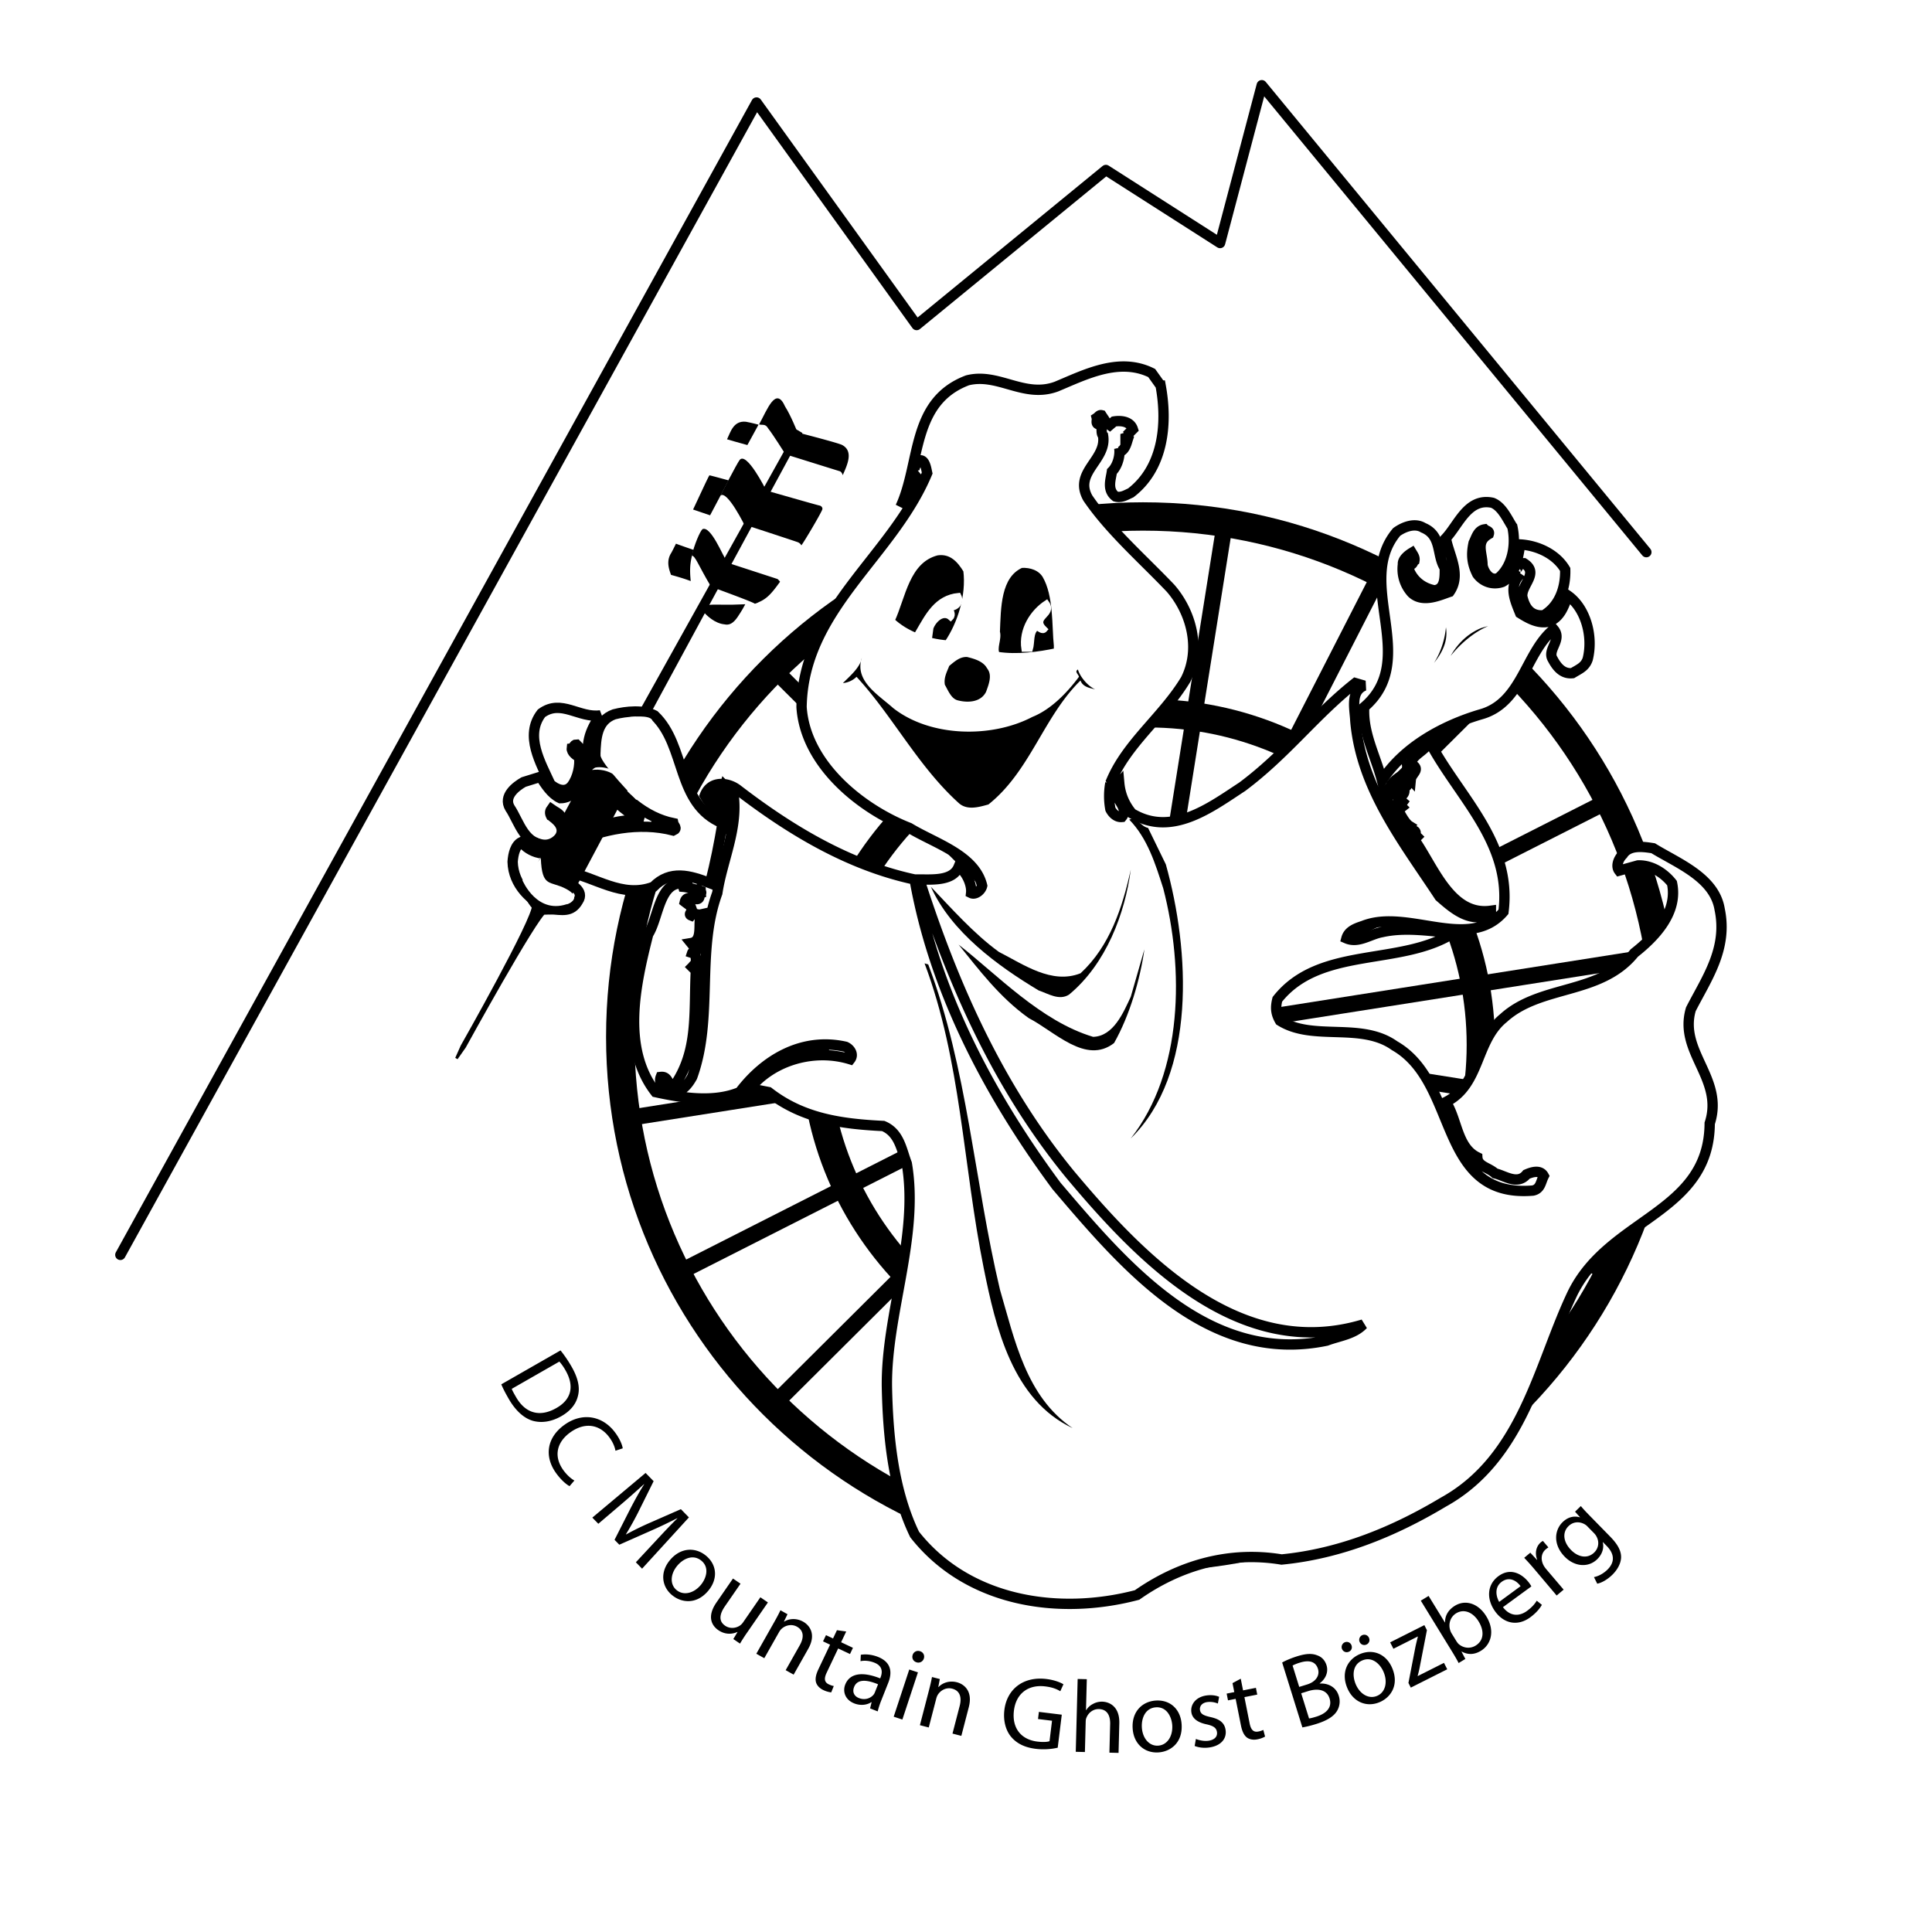
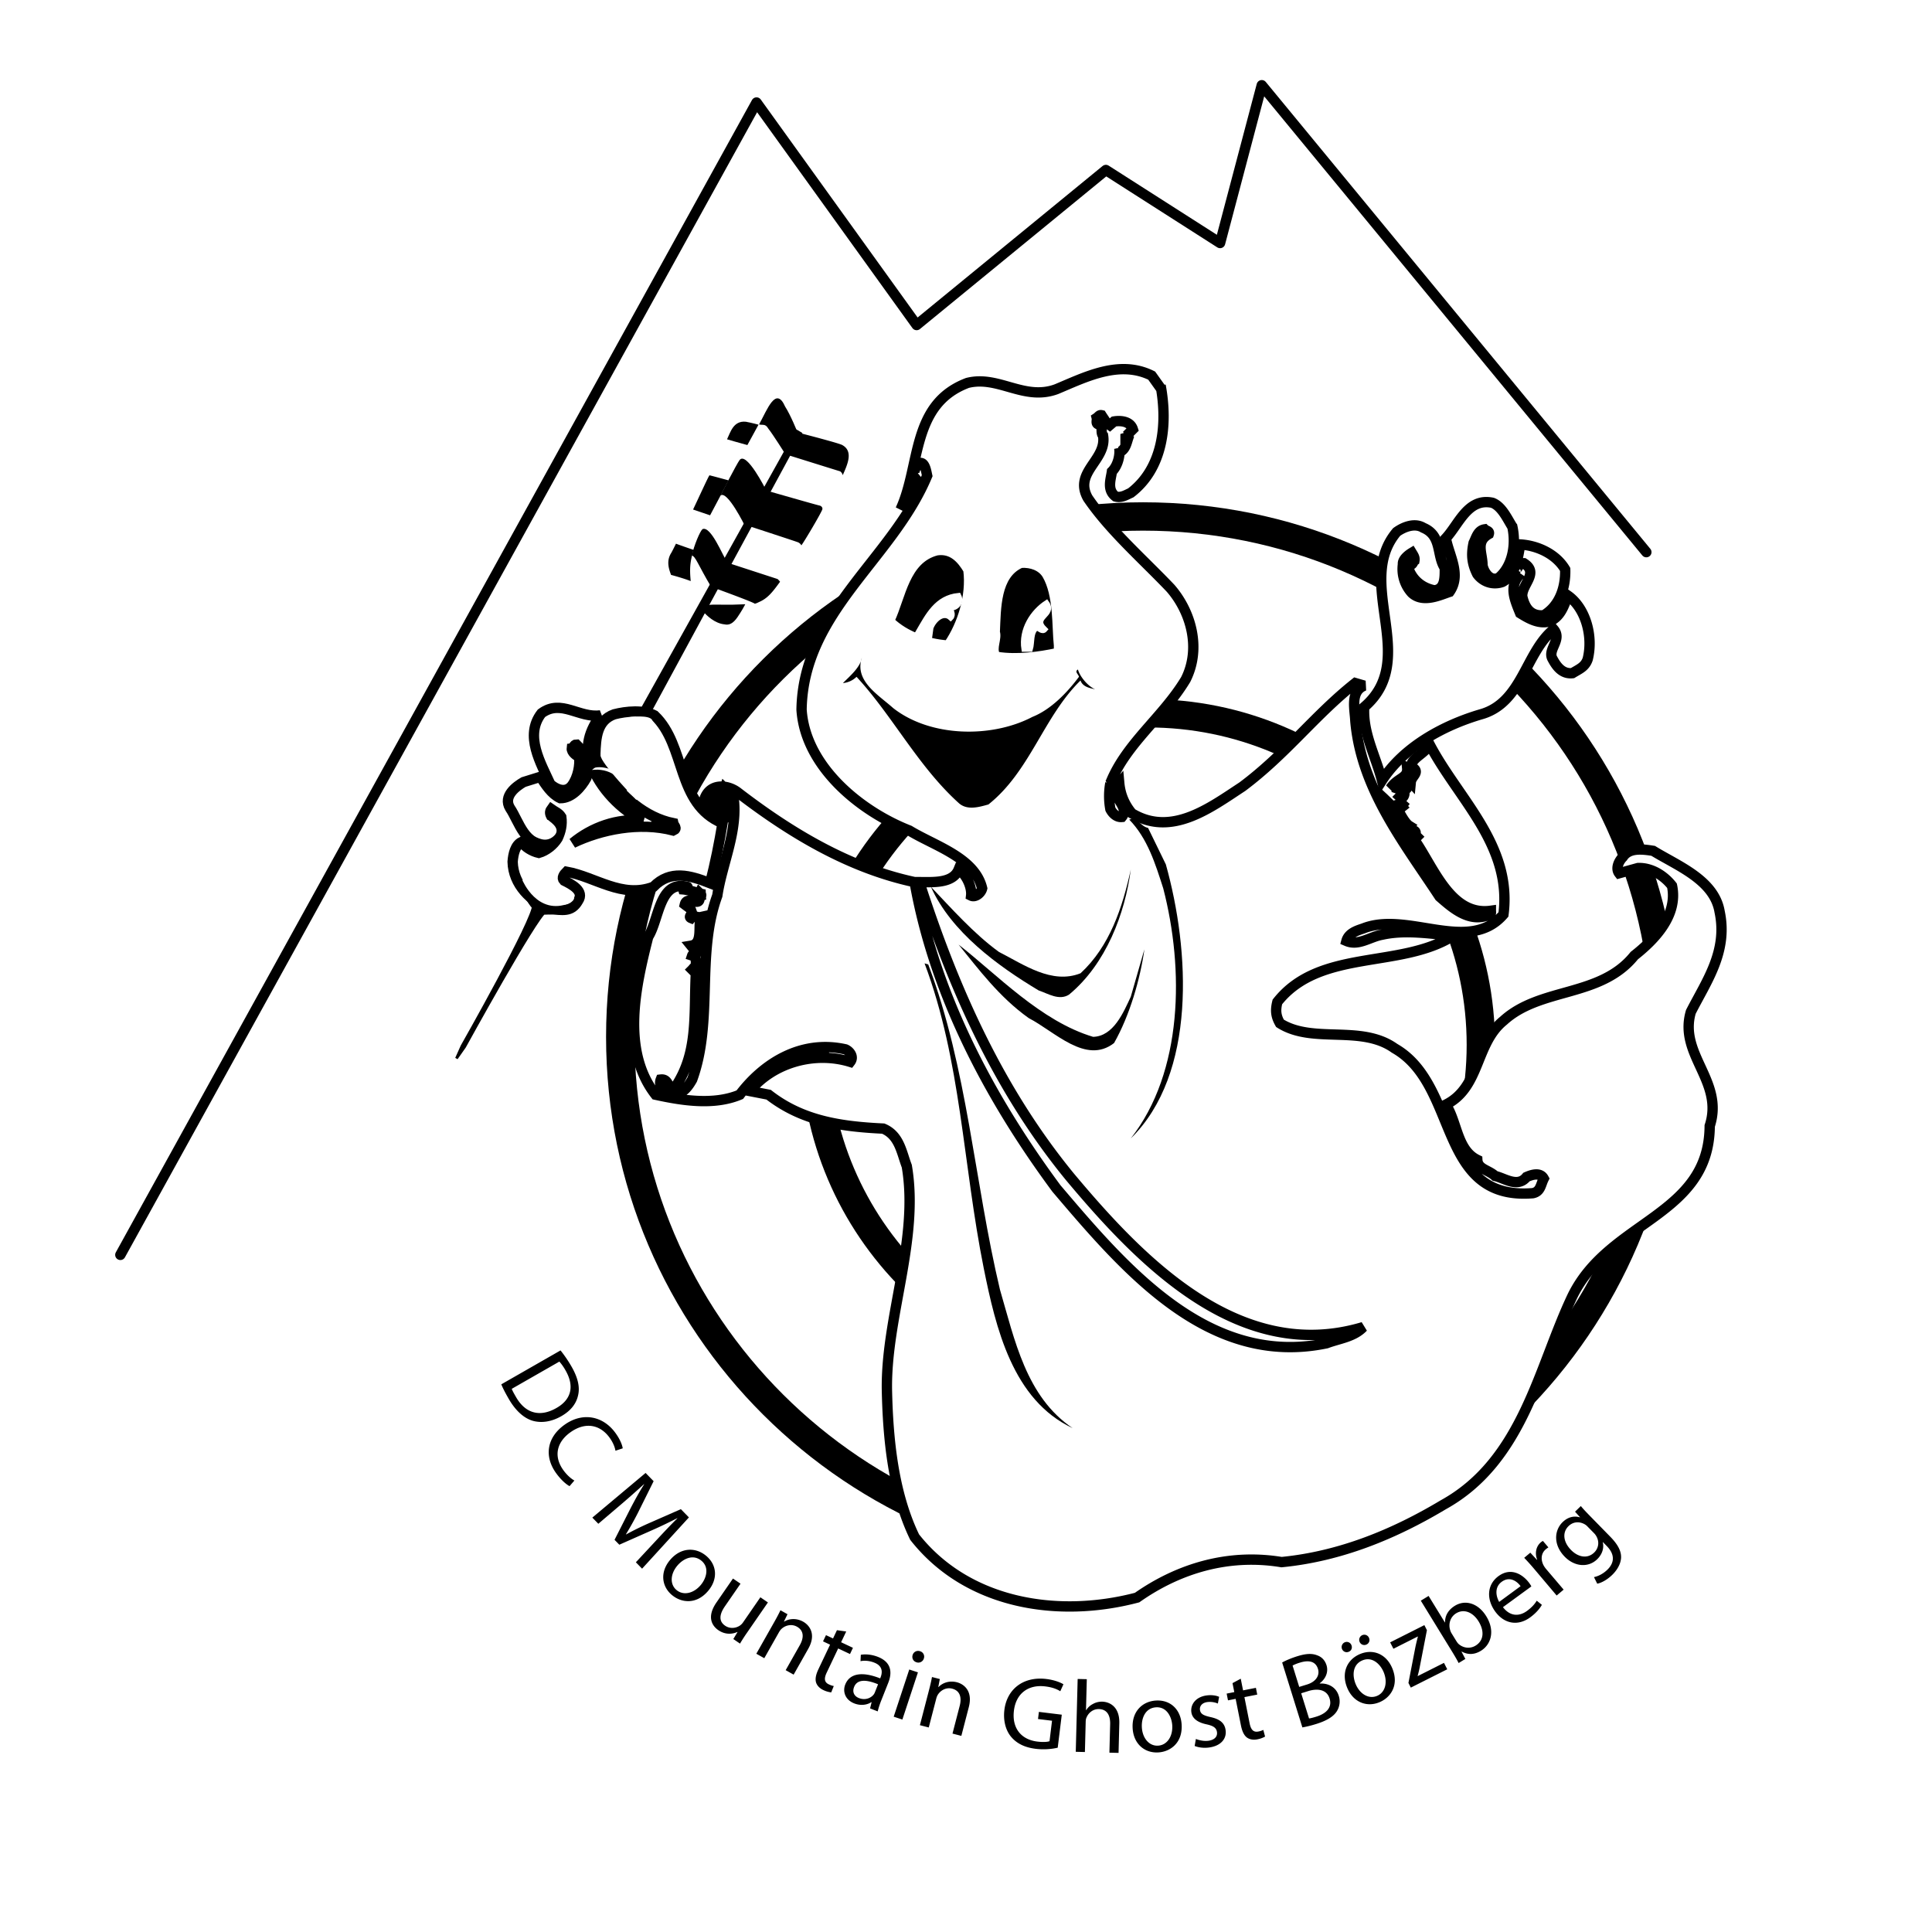
<svg xmlns="http://www.w3.org/2000/svg" width="2500" height="2500" viewBox="0 0 192.756 192.756">
-   <path fill-rule="evenodd" clip-rule="evenodd" fill="#fff" d="M0 0h192.756v192.756H0V0z" />
  <path fill="none" stroke="#000" stroke-width="1.036" stroke-linecap="round" stroke-linejoin="round" stroke-miterlimit="2.613" d="M164.254 55.086L125.887 8.504l-4.16 15.74-11.393-7.282-18.882 15.465-15.973-22.198-63.47 114.968" />
  <path d="M166.193 103.447c0 28.675-23.352 51.92-52.156 51.92s-52.155-23.245-52.155-51.92c0-28.674 23.351-51.919 52.155-51.919 28.805 0 52.156 23.245 52.156 51.919zm-18.449.792c0 18.267-14.877 33.076-33.225 33.076-18.352 0-33.228-14.81-33.228-33.076 0-18.268 14.876-33.076 33.228-33.076 18.348 0 33.225 14.809 33.225 33.076z" fill="none" stroke="#000" stroke-width="2.829" stroke-linecap="round" stroke-linejoin="round" stroke-miterlimit="2.613" />
  <path d="M121.447 104.603c0 3.83-3.119 6.934-6.965 6.934-3.848 0-6.965-3.104-6.965-6.934 0-3.827 3.117-6.932 6.965-6.932 3.846 0 6.965 3.104 6.965 6.932z" fill-rule="evenodd" clip-rule="evenodd" stroke="#000" stroke-width=".98" stroke-linecap="round" stroke-linejoin="round" stroke-miterlimit="2.613" />
-   <path d="M105.889 52.167l16.318 102.561M90.37 57.188l47.355 92.521M77.168 66.735l73.76 73.426M67.577 79.877l92.943 47.142M62.534 95.326l103.029 16.244m-103.029-.001l103.029-16.243m-97.986 31.693l92.943-47.142m-83.352 60.284l73.76-73.425M90.37 149.708l47.357-92.521m-31.838 97.542l16.318-102.56" fill="none" stroke="#000" stroke-width="1.617" stroke-linejoin="round" stroke-miterlimit="2.613" />
  <path d="M119.742 104.622c0 2.937-2.393 5.316-5.342 5.316s-5.34-2.38-5.34-5.316 2.391-5.316 5.34-5.316 5.342 2.38 5.342 5.316z" fill-rule="evenodd" clip-rule="evenodd" fill="#fff" />
  <path d="M91.722 87.747s6.891 19.52 13.274 26.994c6.385 7.478 13.312 16.991 25.826 18.235 0 0 1.602-.192 5.18-.832 0 0-6.771 4.797-16.215-.526 0 0-7.494-5.315-14.385-13.305S92.142 93.11 91.8 90.958c-.341-2.151-.078-3.211-.078-3.211z" fill-rule="evenodd" clip-rule="evenodd" fill="#fff" />
-   <path d="M115.795 38.465c.732 3.951.211 8.266-2.977 10.708-.469.209-.939.521-1.514.364-.889-.676-.473-1.716-.367-2.496.631-.622.836-1.714.732-2.339l.104.364c.523-.26.627-.884.785-1.352-.105-.104-.158-.208-.262-.156v-.259l.104.156.627-.625c-.262-.831-1.254-.883-1.879-.78l-.732.626c.156-.365-.262-.833-.521-1.25-.209-.051-.312.157-.471.261.053.208-.104.519.105.625.625 0 .209.831.523 1.144.418 2.443-2.979 3.639-1.516 6.238 2.193 3.223 5.533 6.134 8.25 8.993 2.037 2.34 3.08 5.979 1.516 9.098-2.246 3.742-5.953 6.394-7.52 10.345a7.18 7.18 0 0 0 0 2.598c.207.417.625.832 1.146.781.889-1.092-1.408-2.08-.26-3.379.104 1.143.523 2.131 1.254 3.015 3.969 2.391 7.834-.572 11.018-2.652 4.387-3.274 7.207-7.121 11.279-10.344l.889.26c-1.412.571-.941 2.338-.889 3.482.574 6.809 4.855 12.165 8.408 17.57 1.252 1.092 3.029 2.703 5.014 1.768.154-.052.104-.26.104-.363-4.072.571-5.744-4.47-7.73-7.226l.104.104.264-.261-.264-.259c.055-.052.158-.105.107-.208-.053-.156-.211-.156-.367-.156v.52c-.104-.311-.625-.623-.26-.986-.418-.261-.889-1.145-1.252-1.872l.26.207.26-.207c-.104-.105-.209-.312-.365-.26v-.26l.262.26.471-.624-.053.053-.523-.467.105-.105c.053.052.104.155.209.155.314-.363.053-.78-.209-1.038l-.416.519c0-.26.102-.571-.105-.728l-.521.364c.729-1.092 1.773-.988 1.67-2.028.783.469-.941 1.04-.783 1.768.156.26.418.26.627.363.26-.103.104-.311.156-.467l-.26-.259c.521-.104.156-.52.625 0 .055-.572.887-.935.26-1.404l-.26-.208c.209-.883 1.359-1.195 1.883-2.131 2.871 5.458 8.248 10.033 7.361 16.946-3.447 4.003-9.561-.364-13.998 1.404-.625.209-1.459.469-1.668 1.247 1.199.519 2.348-.414 3.549-.623 2.299-.519 4.805-.104 7.104.104-5.275 3.326-13.314 1.247-17.545 6.603-.207.831-.158 1.403.26 2.131 3.291 2.08 8.094.104 11.436 2.496 6.477 3.692 4.23 15.235 13.789 14.453.781-.156.781-.836 1.094-1.457-.367-.679-1.252-.364-1.721-.157-.891 1.096-2.195.107-3.135-.103-.68-.625-1.723-.679-1.775-1.61-2.037-.99-1.986-3.744-3.135-5.512 3.447-1.717 2.926-6.082 5.746-8.368 3.707-3.381 9.66-2.29 13.055-6.5 1.984-1.561 4.387-4.003 3.76-6.967-.73-.936-1.984-1.818-3.395-1.767l-1.881.52c-.363-.467-.053-1.196.367-1.612.625-.986 2.035-.779 3.029-.623 2.453 1.507 6.109 2.911 6.631 6.082.838 3.951-1.305 6.914-2.871 9.981-1.254 4.264 3.34 6.916 1.881 11.384-.055 9-9.977 9.413-13.686 16.952-3.395 7.122-4.908 16.429-12.896 20.843-4.857 2.908-10.234 5.146-16.135 5.721-5.381-.886-10.34.676-14.412 3.538-7.885 2.078-16.921.671-22.196-6.033-2.14-4.418-2.662-9.774-2.766-14.712-.105-7.279 3.236-15.024 1.982-22.303-.522-1.356-.73-3.072-2.351-3.742-4.332-.209-8.094-.782-11.435-3.382l-1.881-.366c2.349-2.859 6.477-4 10.027-2.909.365-.469 0-1.04-.472-1.248-4.386-.986-8.146 1.354-10.547 4.523-2.612 1.092-5.798.571-8.408 0-3.447-4.419-1.985-10.812-.732-15.75 1.099-1.717 1.099-5.668 3.865-4.992.262.052-.471-.104-.366.26.628.053 1.567.416 2.143.519l-.365.104c.051-.104-.054-.155-.16-.259-.102.208-.364.311-.364.52l.364.103c-.102.677-1.252-.364-1.46.522.678.519.522.312.731.882-.104.156-.367.363-.104.468.313-.364.521 0 .993-.104-.368.781.259 2.652-.993 2.86l.21.259c.103-.156.259-.104.416-.104l-.156.729c-.104 0-.313-.053-.365.104.47.155.365.675.365 1.143-.156-.053-.259.155-.365.26l.365.364c-.209 4.315.262 8.007-2.142 11.486-.729.054-.521-.985-1.357-.885-.261.679.367 1.252.993 1.511 1.096.049 1.67-.676 2.141-1.511 2.141-5.869.365-12.473 2.506-18.348.47-3.171 2.089-6.446 1.618-9.825l-.886-.883a3.044 3.044 0 0 0-.995.986c.055.314-.103.677.158.885.626.104.732-.78.836-1.144.626.623-.104 1.351.157 2.131-.941-.104-1.724-1.144-2.141-1.873.572-1.506 2.245-1.351 3.237-.623 5.275 4.056 11.123 7.59 17.702 8.995 1.933 10.916 7.26 21.258 14.151 30.566 6.895 8.11 15.197 17.885 26.945 15.443 1.256-.473 2.717-.624 3.654-1.612-12.322 3.69-22.139-6.498-29.238-14.976-7.061-8.606-11.515-18.609-14.835-28.787l-.206-.635c1.358 0 3.342.155 3.916-1.249.679.364 1.356 1.666 1.252 2.599.418.208.995-.259 1.1-.727-.732-3.067-4.7-4.211-7.262-5.77-4.908-1.924-10.392-6.395-10.756-12.061.158-9.774 9.034-14.972 12.533-23.339-.104-.469-.262-1.664-.993-1.145-.105.365-.365.624-.261.987.106.105.209.312.366.261l-1.776 3.274c2.038-4.419 1.044-10.5 6.684-12.633 3.082-.779 5.64 1.82 8.876.624 2.873-1.196 6.268-2.963 9.504-1.353l.89 1.249z" fill-rule="evenodd" clip-rule="evenodd" fill="#fff" stroke="#000" stroke-width="1.031" stroke-miterlimit="2.613" />
+   <path d="M115.795 38.465c.732 3.951.211 8.266-2.977 10.708-.469.209-.939.521-1.514.364-.889-.676-.473-1.716-.367-2.496.631-.622.836-1.714.732-2.339l.104.364c.523-.26.627-.884.785-1.352-.105-.104-.158-.208-.262-.156v-.259l.104.156.627-.625c-.262-.831-1.254-.883-1.879-.78l-.732.626c.156-.365-.262-.833-.521-1.25-.209-.051-.312.157-.471.261.053.208-.104.519.105.625.625 0 .209.831.523 1.144.418 2.443-2.979 3.639-1.516 6.238 2.193 3.223 5.533 6.134 8.25 8.993 2.037 2.34 3.08 5.979 1.516 9.098-2.246 3.742-5.953 6.394-7.52 10.345a7.18 7.18 0 0 0 0 2.598c.207.417.625.832 1.146.781.889-1.092-1.408-2.08-.26-3.379.104 1.143.523 2.131 1.254 3.015 3.969 2.391 7.834-.572 11.018-2.652 4.387-3.274 7.207-7.121 11.279-10.344l.889.26c-1.412.571-.941 2.338-.889 3.482.574 6.809 4.855 12.165 8.408 17.57 1.252 1.092 3.029 2.703 5.014 1.768.154-.052.104-.26.104-.363-4.072.571-5.744-4.47-7.73-7.226l.104.104.264-.261-.264-.259c.055-.052.158-.105.107-.208-.053-.156-.211-.156-.367-.156v.52c-.104-.311-.625-.623-.26-.986-.418-.261-.889-1.145-1.252-1.872l.26.207.26-.207c-.104-.105-.209-.312-.365-.26l.262.26.471-.624-.053.053-.523-.467.105-.105c.053.052.104.155.209.155.314-.363.053-.78-.209-1.038l-.416.519c0-.26.102-.571-.105-.728l-.521.364c.729-1.092 1.773-.988 1.67-2.028.783.469-.941 1.04-.783 1.768.156.26.418.26.627.363.26-.103.104-.311.156-.467l-.26-.259c.521-.104.156-.52.625 0 .055-.572.887-.935.26-1.404l-.26-.208c.209-.883 1.359-1.195 1.883-2.131 2.871 5.458 8.248 10.033 7.361 16.946-3.447 4.003-9.561-.364-13.998 1.404-.625.209-1.459.469-1.668 1.247 1.199.519 2.348-.414 3.549-.623 2.299-.519 4.805-.104 7.104.104-5.275 3.326-13.314 1.247-17.545 6.603-.207.831-.158 1.403.26 2.131 3.291 2.08 8.094.104 11.436 2.496 6.477 3.692 4.23 15.235 13.789 14.453.781-.156.781-.836 1.094-1.457-.367-.679-1.252-.364-1.721-.157-.891 1.096-2.195.107-3.135-.103-.68-.625-1.723-.679-1.775-1.61-2.037-.99-1.986-3.744-3.135-5.512 3.447-1.717 2.926-6.082 5.746-8.368 3.707-3.381 9.66-2.29 13.055-6.5 1.984-1.561 4.387-4.003 3.76-6.967-.73-.936-1.984-1.818-3.395-1.767l-1.881.52c-.363-.467-.053-1.196.367-1.612.625-.986 2.035-.779 3.029-.623 2.453 1.507 6.109 2.911 6.631 6.082.838 3.951-1.305 6.914-2.871 9.981-1.254 4.264 3.34 6.916 1.881 11.384-.055 9-9.977 9.413-13.686 16.952-3.395 7.122-4.908 16.429-12.896 20.843-4.857 2.908-10.234 5.146-16.135 5.721-5.381-.886-10.34.676-14.412 3.538-7.885 2.078-16.921.671-22.196-6.033-2.14-4.418-2.662-9.774-2.766-14.712-.105-7.279 3.236-15.024 1.982-22.303-.522-1.356-.73-3.072-2.351-3.742-4.332-.209-8.094-.782-11.435-3.382l-1.881-.366c2.349-2.859 6.477-4 10.027-2.909.365-.469 0-1.04-.472-1.248-4.386-.986-8.146 1.354-10.547 4.523-2.612 1.092-5.798.571-8.408 0-3.447-4.419-1.985-10.812-.732-15.75 1.099-1.717 1.099-5.668 3.865-4.992.262.052-.471-.104-.366.26.628.053 1.567.416 2.143.519l-.365.104c.051-.104-.054-.155-.16-.259-.102.208-.364.311-.364.52l.364.103c-.102.677-1.252-.364-1.46.522.678.519.522.312.731.882-.104.156-.367.363-.104.468.313-.364.521 0 .993-.104-.368.781.259 2.652-.993 2.86l.21.259c.103-.156.259-.104.416-.104l-.156.729c-.104 0-.313-.053-.365.104.47.155.365.675.365 1.143-.156-.053-.259.155-.365.26l.365.364c-.209 4.315.262 8.007-2.142 11.486-.729.054-.521-.985-1.357-.885-.261.679.367 1.252.993 1.511 1.096.049 1.67-.676 2.141-1.511 2.141-5.869.365-12.473 2.506-18.348.47-3.171 2.089-6.446 1.618-9.825l-.886-.883a3.044 3.044 0 0 0-.995.986c.055.314-.103.677.158.885.626.104.732-.78.836-1.144.626.623-.104 1.351.157 2.131-.941-.104-1.724-1.144-2.141-1.873.572-1.506 2.245-1.351 3.237-.623 5.275 4.056 11.123 7.59 17.702 8.995 1.933 10.916 7.26 21.258 14.151 30.566 6.895 8.11 15.197 17.885 26.945 15.443 1.256-.473 2.717-.624 3.654-1.612-12.322 3.69-22.139-6.498-29.238-14.976-7.061-8.606-11.515-18.609-14.835-28.787l-.206-.635c1.358 0 3.342.155 3.916-1.249.679.364 1.356 1.666 1.252 2.599.418.208.995-.259 1.1-.727-.732-3.067-4.7-4.211-7.262-5.77-4.908-1.924-10.392-6.395-10.756-12.061.158-9.774 9.034-14.972 12.533-23.339-.104-.469-.262-1.664-.993-1.145-.105.365-.365.624-.261.987.106.105.209.312.366.261l-1.776 3.274c2.038-4.419 1.044-10.5 6.684-12.633 3.082-.779 5.64 1.82 8.876.624 2.873-1.196 6.268-2.963 9.504-1.353l.89 1.249z" fill-rule="evenodd" clip-rule="evenodd" fill="#fff" stroke="#000" stroke-width="1.031" stroke-miterlimit="2.613" />
  <path d="M150.887 52.553c.42 1.924-.053 4.003-1.357 5.095-.887.416-1.514-.625-1.619-1.249 0-1.247-.73-2.338.627-3.12.105-.31-.262-.31-.416-.465-.68.103-.838.83-1.098 1.35-.262 1.197-.156 2.079.365 3.119.627.832 1.619 1.092 2.506.78 1.359-.728 1.566-2.496 1.775-3.743 1.775.104 3.604.989 4.49 2.496.055 1.819-.574 3.638-2.141 4.573-1.305.105-1.879-.728-2.141-1.869-.104-1.197 1.727-2.342.158-3.328-.471 0-.523.415-.783.624-.211.362.363.571.416.467-1.148 1.195-.572 2.495 0 3.899.836.52 1.826 1.092 2.871.832 1.15-.416 1.516-1.613 1.881-2.599 1.775 1.247 2.559 4.055 1.986 6.342-.262.78-.838.987-1.518 1.403-.992.105-1.566-.623-1.982-1.403-.574-.936.99-1.923.105-2.962-2.82 2.286-3.135 7.328-7.262 8.473-3.705 1.091-7.676 3.223-9.869 6.602-.625-2.443-1.932-4.73-1.773-7.33 5.588-4.782-1.045-12.373 3.238-17.466.729-.521 1.826-.936 2.66-.416 1.881.78 1.309 2.756 2.141 4.002 0 .936.055 2.131-1.043 2.236-1.098-.208-2.035-.884-2.506-1.976v-.625c.365.157.365-.258.52-.363.055-.312-.104-.519-.26-.779-.26.157-.939.624-.887 1.143a3.53 3.53 0 0 0 .887 2.859c1.098 1.041 2.822.209 3.762-.103 1.201-1.716-.053-3.639-.367-5.355 1.307-1.403 2.193-4.055 4.65-3.534.939.363 1.46 1.558 1.984 2.39z" fill-rule="evenodd" clip-rule="evenodd" fill="#fff" stroke="#000" stroke-width="1.031" stroke-miterlimit="2.613" />
  <path d="M96.369 56.919c.314 2.496-.573 5.302-1.879 7.226-2.036-.156-4.126-.934-5.484-2.235 1.097-2.339 1.462-5.979 4.492-6.758 1.408-.208 2.244.728 2.871 1.767zM104.256 57.44c1.146 1.975.939 5.042 1.146 6.965v.519c-1.723.365-3.914.676-5.9.365-.365-.625.209-1.56 0-2.236.105-2.392.053-5.613 2.404-6.654.94-.051 1.877.261 2.35 1.041z" fill-rule="evenodd" clip-rule="evenodd" stroke="#fff" stroke-width=".52" stroke-miterlimit="2.613" />
  <path d="M95.638 59.416c.366.727-.26 1.35-.992 1.247.26.157.521.676.208.989-.731-.676-1.67.156-1.982.986l-.107.781-1.148-.365c.94-1.611 1.829-3.431 4.021-3.638zM104.256 62.795c-.262.312-.576-.105-.836-.158-.627.469-.42 1.457-.627 2.131h-.627c-.312-1.973.889-3.741 2.246-4.625.887 1.247-1.516 1.403-.156 2.652z" fill-rule="evenodd" clip-rule="evenodd" fill="#fff" stroke="#fff" stroke-width=".52" stroke-miterlimit="2.613" />
-   <path d="M144.516 62.534c.416 2.546-1.723 4.263-3.133 5.875.314-.572.836-1.561 1.357-2.235 1.045-1.56 1.568-3.691 1.148-5.771.366.52.315 1.455.628 2.131zM150.623 62.015c-.414.416-1.303.26-1.877.623-2.143.833-4.125 2.963-5.117 4.992.467-2.131 1.773-4.263 4.02-5.198a8.051 8.051 0 0 1 2.974-.417zM98.771 66.641c.521.78.105 1.768-.156 2.495-.574 1.144-1.932 1.299-3.132.987-.786-.208-1.1-1.091-1.462-1.714-.158-.832.208-1.457.47-2.131.626-.52 1.2-1.04 2.036-.987.836.207 1.772.466 2.244 1.35z" fill-rule="evenodd" clip-rule="evenodd" stroke="#fff" stroke-width=".52" stroke-miterlimit="2.613" />
  <path d="M85.979 65.654c-.733 2.287 1.617 3.638 3.133 4.99 3.706 2.912 9.818 3.015 13.888.883 1.828-.727 3.449-2.391 4.648-4.002-.053-.259-.471-.52-.102-.728.207.728.99 1.663 1.721 1.976-.416-.104-1.254-.208-1.461-.884-3.709 3.638-5.014 9.045-9.191 12.373-.939.26-2.14.623-2.977-.156-4.073-3.691-6.579-8.682-10.182-12.58a2.204 2.204 0 0 1-1.359.624c.679-.677 1.724-1.561 1.882-2.496z" fill-rule="evenodd" clip-rule="evenodd" />
  <path d="M59.919 71.371c-1.045 1.404-1.724 3.172-.888 4.99.784 2.235 2.976 4.522 5.117 5.511-2.558-.261-5.117.676-6.997 2.234 2.821-1.35 6.632-2.131 10.025-1.247.469-.208.053-.467 0-.728-2.818-.572-5.117-2.651-6.787-4.991.991.364 1.931-.051 2.662-.623.471-1.039.471-1.3 1.619-1.611.21-.469-.364-.675-.626-.78-1.41.156-.782 1.873-2.143 2.235-.991.469-2.14-.104-2.506-1.091.054-1.664.157-3.379 1.879-4.002 1.203-.312 2.927-.468 4.021.104 3.188 3.016 2.143 8.838 6.79 10.761-.313 1.873-.729 4.055-1.251 5.978-1.985-.779-3.97-1.351-5.641.364-3.133 1.195-5.797-.989-8.667-1.507-.261.259-.524.623-.261.884.73.363 2.088 1.039 1.409 2.026-.678 1.197-1.619.884-2.769.832-1.932-.726-3.706-2.443-3.76-4.729.055-.782.263-1.664.888-1.975.367.519 1.044.934 1.724 1.09.731-.208 1.461-.779 1.88-1.456.313-.676.47-1.351.364-2.131-.259-.416-.625-.52-.991-.781-.418.574.365.936.261 1.509.158.623-.679 1.142-.626 1.87-2.245.521-2.872-2.183-3.76-3.481-.732-1.196.626-2.184 1.355-2.6l1.674-.521c.521.782 1.096 1.718 1.985 2.132 1.148 0 2.087-1.093 2.61-2.027.417-1.248-.104-2.444-.993-3.327-.313 0-.207.312-.469.364-.052.416.521.779.732.885.103.779-.106 2.026-.732 2.858-.627.78-1.567.363-2.143-.155-.938-2.081-2.61-4.835-.886-7.07 1.983-1.457 3.761.518 5.901.206z" fill-rule="evenodd" clip-rule="evenodd" fill="#fff" stroke="#000" stroke-width="1.031" stroke-miterlimit="2.613" />
  <path d="M116.316 86.239c2.404 8.579 3.082 20.898-3.498 27.342 5.223-6.652 5.326-16.893 3.238-24.951-.785-2.443-1.568-4.991-3.395-6.861.836-.312 1.098.676 1.881.831l1.774 3.639z" fill-rule="evenodd" clip-rule="evenodd" />
  <path d="M106.656 99.235c-.992.625-2.088-.104-3.027-.417-4.074-2.443-8.723-5.821-10.756-10.344 2.034 2.131 4.28 4.678 6.788 6.498 2.453 1.248 5.275 3.275 8.146 2.131 2.924-2.703 4.174-6.551 5.012-10.345-.575 4.368-2.454 9.409-6.163 12.477z" fill-rule="evenodd" clip-rule="evenodd" />
  <path d="M109.059 103.446c2.037-.052 3.031-2.443 3.76-4.005l1.359-4.729c-.418 2.963-1.463 6.602-3.029 9.355-2.818 2.182-5.9-1.143-8.512-2.491-2.926-2.08-5.012-4.888-6.999-7.333 3.813 2.964 8.198 7.641 13.421 9.203zM92.609 96.22c3.917 10.347 4.596 21.679 7.155 32.438 1.463 4.991 2.611 10.711 7.26 13.83-6.006-2.808-7.68-10.031-8.877-15.96-2.09-10.399-2.246-20.692-5.903-30.413l.365.105z" fill-rule="evenodd" clip-rule="evenodd" />
  <path d="M70.236 60.915c.381.405 1.131 1.161 2.089 1.247.36.088.728-.048 1.158-.685.429-.638.645-1.045.645-1.045-2.909.136-3.792-.219-3.892.483z" fill-rule="evenodd" clip-rule="evenodd" stroke="#000" stroke-width=".269" stroke-linecap="round" stroke-miterlimit="2.613" />
  <path fill-rule="evenodd" clip-rule="evenodd" stroke="#000" stroke-width=".269" stroke-linecap="round" stroke-miterlimit="2.613" d="M61.723 74.917l.685.594L79.879 43.25l-.383-.227-17.773 31.894z" />
  <path d="M58.868 76.917c.171-.174 2.727-2.374 2.934-2.448.231-.081 1.064.439 1.073.65.001.185-.399 3.362-.485 3.562-.709-.91-2.593-1.959-3.522-1.764z" fill-rule="evenodd" clip-rule="evenodd" stroke="#000" stroke-width=".449" stroke-linecap="round" stroke-miterlimit="2.613" />
-   <path d="M62.445 78.7l-6.422 12.066c-.604-.873-2.104-1.875-3.625-1.897l6.423-11.939s.417-.684 2.159.165c1.383.676 1.461 1.59 1.465 1.605z" fill-rule="evenodd" clip-rule="evenodd" stroke="#000" stroke-width=".449" stroke-linecap="round" stroke-linejoin="round" stroke-miterlimit="2.613" />
  <path d="M53.128 90.378c.279.281.499.646 1.271.699 1.148-.02 1.857-.171 1.512-.654-.257-.346-2.122-1.579-3.1-1.668-.735-.07-.367.704.317 1.623z" fill-rule="evenodd" clip-rule="evenodd" stroke="#000" stroke-width=".359" stroke-linecap="round" stroke-miterlimit="2.613" />
  <path d="M54.437 90.938c-.451-.438-.707-.512-1.212-.638.076 1.375-7.137 14.075-7.137 14.075l-.545 1.222.814-1.16s7.072-12.882 8.08-13.499z" fill-rule="evenodd" clip-rule="evenodd" stroke="#000" stroke-width=".269" stroke-linecap="round" stroke-miterlimit="2.613" />
  <path d="M62.523 78.168s.057.352-.161.717c-.558-1.464-1.98-2.221-3.589-1.881.145-.304.511-.558.63-.558.52-.125 2.419-.015 3.12 1.722zM52.375 88.941c-.015-.114.04-.188.218-.213.246-.024.927.18 1.091.229.267.081 1.168.564 1.387.717.216.144.925.664 1.02.979.037.102-.102.207-.21.21.094-.092.017-.157-.164-.345-.242-.265-1.519-1.379-2.954-1.572-.169-.003-.206-.08-.359.098-.023-.018-.029-.103-.029-.103z" fill-rule="evenodd" clip-rule="evenodd" fill="#fff" stroke="#000" stroke-width=".269" stroke-linecap="round" stroke-linejoin="round" stroke-miterlimit="2.613" />
  <path d="M69.016 55.428c.244-1.037.814-2.419 1.074-2.637.839-.367 2.064 2.77 2.361 3.088-.958 1.855-1.494 2.684-1.494 2.684-1.341-2.253-1.562-3.077-1.941-3.135zM71.867 49.459s1.636-3.181 1.92-3.558c.684-.921 2.616 2.942 2.616 2.942l-2.058 3.672s-1.817-3.716-2.478-3.056zM75.731 42.347c.835-1.507 1.678-3.875 2.606-1.773.547.846 1.206 2.495 1.206 2.495l-1.22 2.192s-1.245-1.975-1.668-2.496c-.305-.521-.537-.321-.924-.418zM72.537 43.829c.333-.68.624-1.883 1.88-1.752.577.105 1.26.293 1.26.293l-1.111 2.033c-.727-.191-2.029-.574-2.029-.574z" fill-rule="evenodd" clip-rule="evenodd" />
  <path d="M69.148 50.835c.464-.963 1.577-3.411 1.637-3.41.058-.006 1.905.503 1.905.503l-1.844 3.484-1.698-.577zM66.949 57.356c-.19-.533-.519-1.372.035-2.213.155-.28.457-.9.457-.9.57.217 1.75.617 1.75.617-.251.963-.44 1.56-.276 3.115-.783-.304-1.966-.619-1.966-.619zM71.456 58.729l1.389-2.501 4.728 1.54a1.6 1.6 0 0 1 .253.272c-.765 1.06-1.249 1.665-2.105 2.029-.408.207-.432.152-.432.152-.246-.187-3.833-1.492-3.833-1.492zM74.818 52.519s4.698 1.533 4.807 1.588c.107.048.277.173.323.307.255-.303 2.091-3.407 2.105-3.626.018-.237-.212-.338-.274-.347-.186-.026-5.086-1.434-5.086-1.434l-1.875 3.512zM78.674 45.422c.09.025 5.028 1.573 5.118 1.594.1.031.255.216.288.397.449-1.027 1.103-2.381-.05-3.012-.333-.195-4.196-1.186-4.196-1.186l-1.16 2.207z" fill-rule="evenodd" clip-rule="evenodd" />
  <path d="M53.132 83.214s1.029 1.024 1.997.301c.968-.724-.061-1.385-.424-1.687-.362-.3-1.573 1.386-1.573 1.386zM52.126 87.83s1.488 3.59 4.694 2.279c0 0 1.259-.57-.343-1.425-1.603-.854-2.404-.057-2.519-3.077l-1.832 2.223zM63.475 79.794s-3.563-3.64-3.563-4.449c0-.809 2.979-3.813 2.979-3.813s1.87-.231 2.161.289c.293.52 1.696 6.297-1.577 7.973z" fill-rule="evenodd" clip-rule="evenodd" fill="#fff" />
  <path d="M55.925 134.731c.351.442.729.975 1.085 1.593.647 1.118.857 2.057.671 2.865-.175.826-.699 1.542-1.67 2.099-.981.562-1.964.707-2.837.47-.892-.251-1.733-1.008-2.41-2.18-.325-.563-.571-1.03-.75-1.463l5.911-3.384zm-4.868 3.834c.079.217.244.503.419.808.952 1.669 2.41 2.036 4.033 1.107 1.44-.812 1.858-2.123.907-3.769a5.083 5.083 0 0 0-.607-.866l-4.752 2.72zM56.825 148.272c-.321-.163-.848-.612-1.344-1.299-1.15-1.592-1.007-3.499.846-4.826 1.769-1.267 3.821-.918 5.086.833.502.695.679 1.255.717 1.52l-.726.24c-.06-.363-.244-.829-.583-1.299-.956-1.323-2.435-1.599-3.912-.54-1.386.992-1.688 2.415-.701 3.78.327.452.745.839 1.099 1.03l-.482.561zM65.511 153.643c.657-.707 1.456-1.564 2.069-2.155l-.015-.016c-.749.379-1.571.785-2.503 1.195l-3.272 1.449-.477-.488 1.576-3.103c.478-.922.925-1.728 1.378-2.438l-.014-.014a93.99 93.99 0 0 1-2.294 2.027l-2.263 1.927-.599-.615 5.314-4.456.801.822-1.576 3.176a32.236 32.236 0 0 1-1.186 2.121l.015.016a30.517 30.517 0 0 1 2.195-1.085l3.272-1.436.801.822-4.672 5.115-.621-.637 2.071-2.227zM67.056 159.151c-1.039-.855-1.225-2.283-.222-3.49 1.062-1.278 2.539-1.324 3.602-.451 1.11.914 1.199 2.33.236 3.489-1.179 1.42-2.689 1.214-3.607.458l-.009-.006zm.456-.502c.671.553 1.692.343 2.413-.524.537-.647.884-1.729.053-2.413-.823-.678-1.811-.216-2.415.51-.694.837-.739 1.863-.06 2.422l.009.005zM74.565 162.846a17.06 17.06 0 0 0-.734 1.137l-.667-.456.417-.695-.017-.012c-.416.2-1.157.327-1.891-.175-.649-.444-1.176-1.339-.192-2.766l1.648-2.388.752.515-1.555 2.253c-.536.775-.655 1.478.02 1.938.504.345 1.093.238 1.463-.006a1.23 1.23 0 0 0 .331-.333l1.723-2.497.752.515-2.05 2.97zM77.241 161.843c.257-.455.45-.816.625-1.188l.704.395-.353.73.018.01c.443-.28 1.177-.398 1.899.007.605.339 1.343 1.222.505 2.703l-1.457 2.578-.795-.445 1.407-2.489c.394-.695.464-1.431-.286-1.852-.515-.288-1.128-.149-1.52.207-.091.077-.19.21-.261.335l-1.473 2.604-.795-.444 1.782-3.151zM84.427 162.774l-.509 1.073 1.181.556-.294.62-1.181-.556-1.147 2.416c-.264.556-.254.944.206 1.161.225.106.365.148.504.169l-.257.638a2.522 2.522 0 0 1-.784-.232c-.384-.181-.632-.456-.728-.761-.106-.356-.011-.799.239-1.326l1.16-2.443-.703-.33.295-.62.703.33.39-.824.925.129zM87.939 169.615a8.345 8.345 0 0 0-.37 1.131l-.762-.299.153-.611-.029-.011c-.393.263-1.033.386-1.698.126-.945-.371-1.167-1.218-.903-1.884.441-1.115 1.686-1.331 3.485-.614l.038-.095c.151-.381.32-1.118-.639-1.482-.443-.175-.946-.229-1.36-.139l.03-.638c.48-.086 1.113-.025 1.702.206 1.436.563 1.402 1.662 1.037 2.585l-.684 1.725zm-.335-1.573c-.918-.383-2.033-.633-2.388.263-.219.552.05.943.475 1.11.617.242 1.163.017 1.452-.322a.892.892 0 0 0 .145-.251l.316-.8zM89.164 171.275l1.553-4.708.866.283-1.553 4.709-.866-.284zm2.252-5.437c-.324-.106-.458-.431-.358-.731a.567.567 0 0 1 .741-.361.556.556 0 0 1 .372.725.57.57 0 0 1-.745.371l-.01-.004zM92.687 168.625c.131-.505.224-.904.297-1.308l.783.201-.153.796.021.005c.356-.384 1.034-.685 1.837-.479.672.174 1.613.839 1.185 2.484l-.744 2.864-.883-.228.719-2.766c.201-.772.08-1.502-.753-1.717-.572-.147-1.129.143-1.416.588-.068.098-.13.252-.166.39l-.752 2.895-.883-.228.908-3.497zM105.529 174.367c-.42.104-1.25.229-2.188.114-1.049-.128-1.881-.498-2.48-1.22-.527-.643-.783-1.603-.652-2.669.252-2.043 1.865-3.361 4.189-3.078.803.098 1.42.349 1.701.527l-.314.694c-.35-.218-.799-.397-1.498-.482-1.688-.206-2.916.696-3.127 2.414-.215 1.737.709 2.892 2.334 3.09.586.072.998.039 1.217-.037l.25-2.042-1.398-.171.088-.712 2.283.279-.405 3.293zM107.518 167.51l.912.023-.08 3.091.02.001a1.63 1.63 0 0 1 .67-.618c.273-.156.598-.24.939-.231.674.018 1.74.455 1.695 2.163l-.076 2.948-.912-.023.074-2.846c.021-.809-.262-1.481-1.121-1.503-.592-.016-1.059.382-1.248.868-.055.122-.068.255-.072.429l-.078 2.988-.912-.023.189-7.267zM115.562 174.839c-1.346.081-2.461-.835-2.557-2.398-.102-1.655.945-2.693 2.322-2.777 1.438-.088 2.473.885 2.564 2.387.115 1.84-1.131 2.715-2.32 2.788h-.009zm-.009-.676c.869-.054 1.471-.9 1.402-2.025-.053-.837-.543-1.864-1.617-1.799-1.066.065-1.471 1.075-1.414 2.015.068 1.083.738 1.863 1.617 1.81h.012v-.001zM119.314 173.495c.301.124.799.242 1.25.181.646-.089.912-.446.854-.861-.059-.426-.348-.624-1.037-.777-.949-.2-1.436-.62-1.518-1.208-.109-.791.459-1.53 1.516-1.675.504-.069.963.002 1.254.139l-.127.668a2.088 2.088 0 0 0-1.057-.146c-.533.074-.779.418-.729.782.059.416.371.56 1.051.715.896.196 1.406.562 1.508 1.301.121.872-.482 1.575-1.643 1.734-.545.074-1.066.001-1.445-.153l.123-.7zM123.789 167.484l.232 1.165 1.281-.253.133.674-1.279.252.52 2.621c.121.603.361.909.859.812a1.71 1.71 0 0 0 .506-.162l.176.665a2.508 2.508 0 0 1-.77.276c-.418.082-.781.008-1.041-.181-.297-.224-.484-.636-.598-1.208l-.527-2.65-.764.149-.133-.673.762-.15-.178-.894.821-.443zM127.922 165.87c.35-.204.936-.449 1.527-.632.863-.266 1.463-.29 1.973-.083.426.146.764.471.926.99.201.645-.061 1.336-.678 1.795l.008.029c.68-.049 1.584.24 1.889 1.219a1.82 1.82 0 0 1-.164 1.497c-.324.56-1.016.988-2.104 1.323-.596.185-1.062.285-1.361.335l-2.016-6.473zm1.701 2.433l.783-.241c.9-.277 1.285-.922 1.088-1.557-.238-.764-.918-.896-1.791-.627a3.967 3.967 0 0 0-.742.293l.662 2.132zm.981 3.149c.188-.025.428-.089.734-.184.891-.275 1.613-.852 1.314-1.81-.277-.89-1.178-1.03-2.119-.74l-.713.221.784 2.513zM134.557 164.8c-.277.113-.559-.025-.664-.281s.016-.56.285-.67a.501.501 0 0 1 .654.287c.105.255.014.547-.266.661l-.009.003zm3.05 5.04c-1.246.509-2.6-.002-3.197-1.45-.631-1.534.025-2.854 1.301-3.375 1.332-.543 2.627.046 3.201 1.439.701 1.704-.191 2.932-1.295 3.382l-.01.004zm-.228-.637c.805-.329 1.102-1.323.672-2.365-.318-.777-1.115-1.593-2.111-1.186-.988.403-1.045 1.489-.688 2.36.414 1.004 1.303 1.527 2.117 1.194l.01-.003zm-1.076-5.115a.503.503 0 0 1-.656-.286.511.511 0 0 1 .285-.67.503.503 0 0 1 .656.287.494.494 0 0 1-.275.665l-.01.004zM140.52 167.908l.703-3.624c.078-.349.148-.647.24-.992l-.01-.019-2.432 1.225-.326-.639 3.414-1.719.254.502-.697 3.587a11.49 11.49 0 0 1-.227.975l.01.018 2.617-1.317.326.64-3.635 1.829-.237-.466zM141.754 159.699l.777-.473 1.627 2.646.018-.011c-.016-.639.297-1.237.986-1.657 1.061-.646 2.34-.225 3.123 1.051.934 1.52.422 2.863-.531 3.443-.619.377-1.252.438-1.922.078l-.018.011.385.726-.672.409c-.15-.305-.404-.737-.635-1.113l-3.138-5.11zm3.547 4.033c.059.096.127.187.197.264.479.44 1.164.528 1.721.188.822-.5.896-1.446.301-2.416-.523-.855-1.412-1.312-2.244-.806-.529.324-.801.991-.596 1.659.031.112.078.229.154.351l.467.76zM149.949 160.348c.742.968 1.668.912 2.402.373.525-.386.783-.715.971-1.019l.512.413c-.172.306-.52.776-1.162 1.247-1.234.906-2.59.643-3.475-.552-.896-1.212-.873-2.691.303-3.556 1.318-.967 2.508-.073 3.053.66.109.147.186.27.23.364l-2.834 2.07zm1.76-2.094c-.328-.46-1.064-1.037-1.883-.437-.75.551-.566 1.459-.254 2.005l2.137-1.568zM153.105 156.577a24.683 24.683 0 0 0-1.035-1.154l.609-.512.662.715.023-.02c-.258-.655-.102-1.335.365-1.728.07-.061.133-.1.209-.137l.545.641c-.086.059-.164.11-.258.19-.49.413-.527 1.074-.189 1.662.07.115.154.231.254.348l1.715 2.016-.697.587-2.203-2.608zM160.654 153.315c.803.82 1.113 1.478 1.08 2.125-.047.66-.443 1.26-.896 1.699-.432.418-1.008.776-1.482.866l-.326-.657c.389-.076.891-.305 1.336-.736.666-.648.82-1.468-.064-2.37l-.379-.388-.016.014c.131.518-.004 1.162-.561 1.703-.893.864-2.262.735-3.23-.254-1.178-1.203-1.043-2.647-.213-3.454.623-.604 1.268-.613 1.717-.479l.016-.014-.494-.55.578-.562c.221.271.494.564.918.996l2.016 2.061zm-2.256-1.001a1.188 1.188 0 0 0-.316-.25c-.492-.267-1.105-.271-1.588.196-.623.605-.559 1.558.252 2.386.676.689 1.613.923 2.311.246.408-.396.529-.998.252-1.545a1.43 1.43 0 0 0-.285-.396l-.626-.637z" fill-rule="evenodd" clip-rule="evenodd" />
</svg>